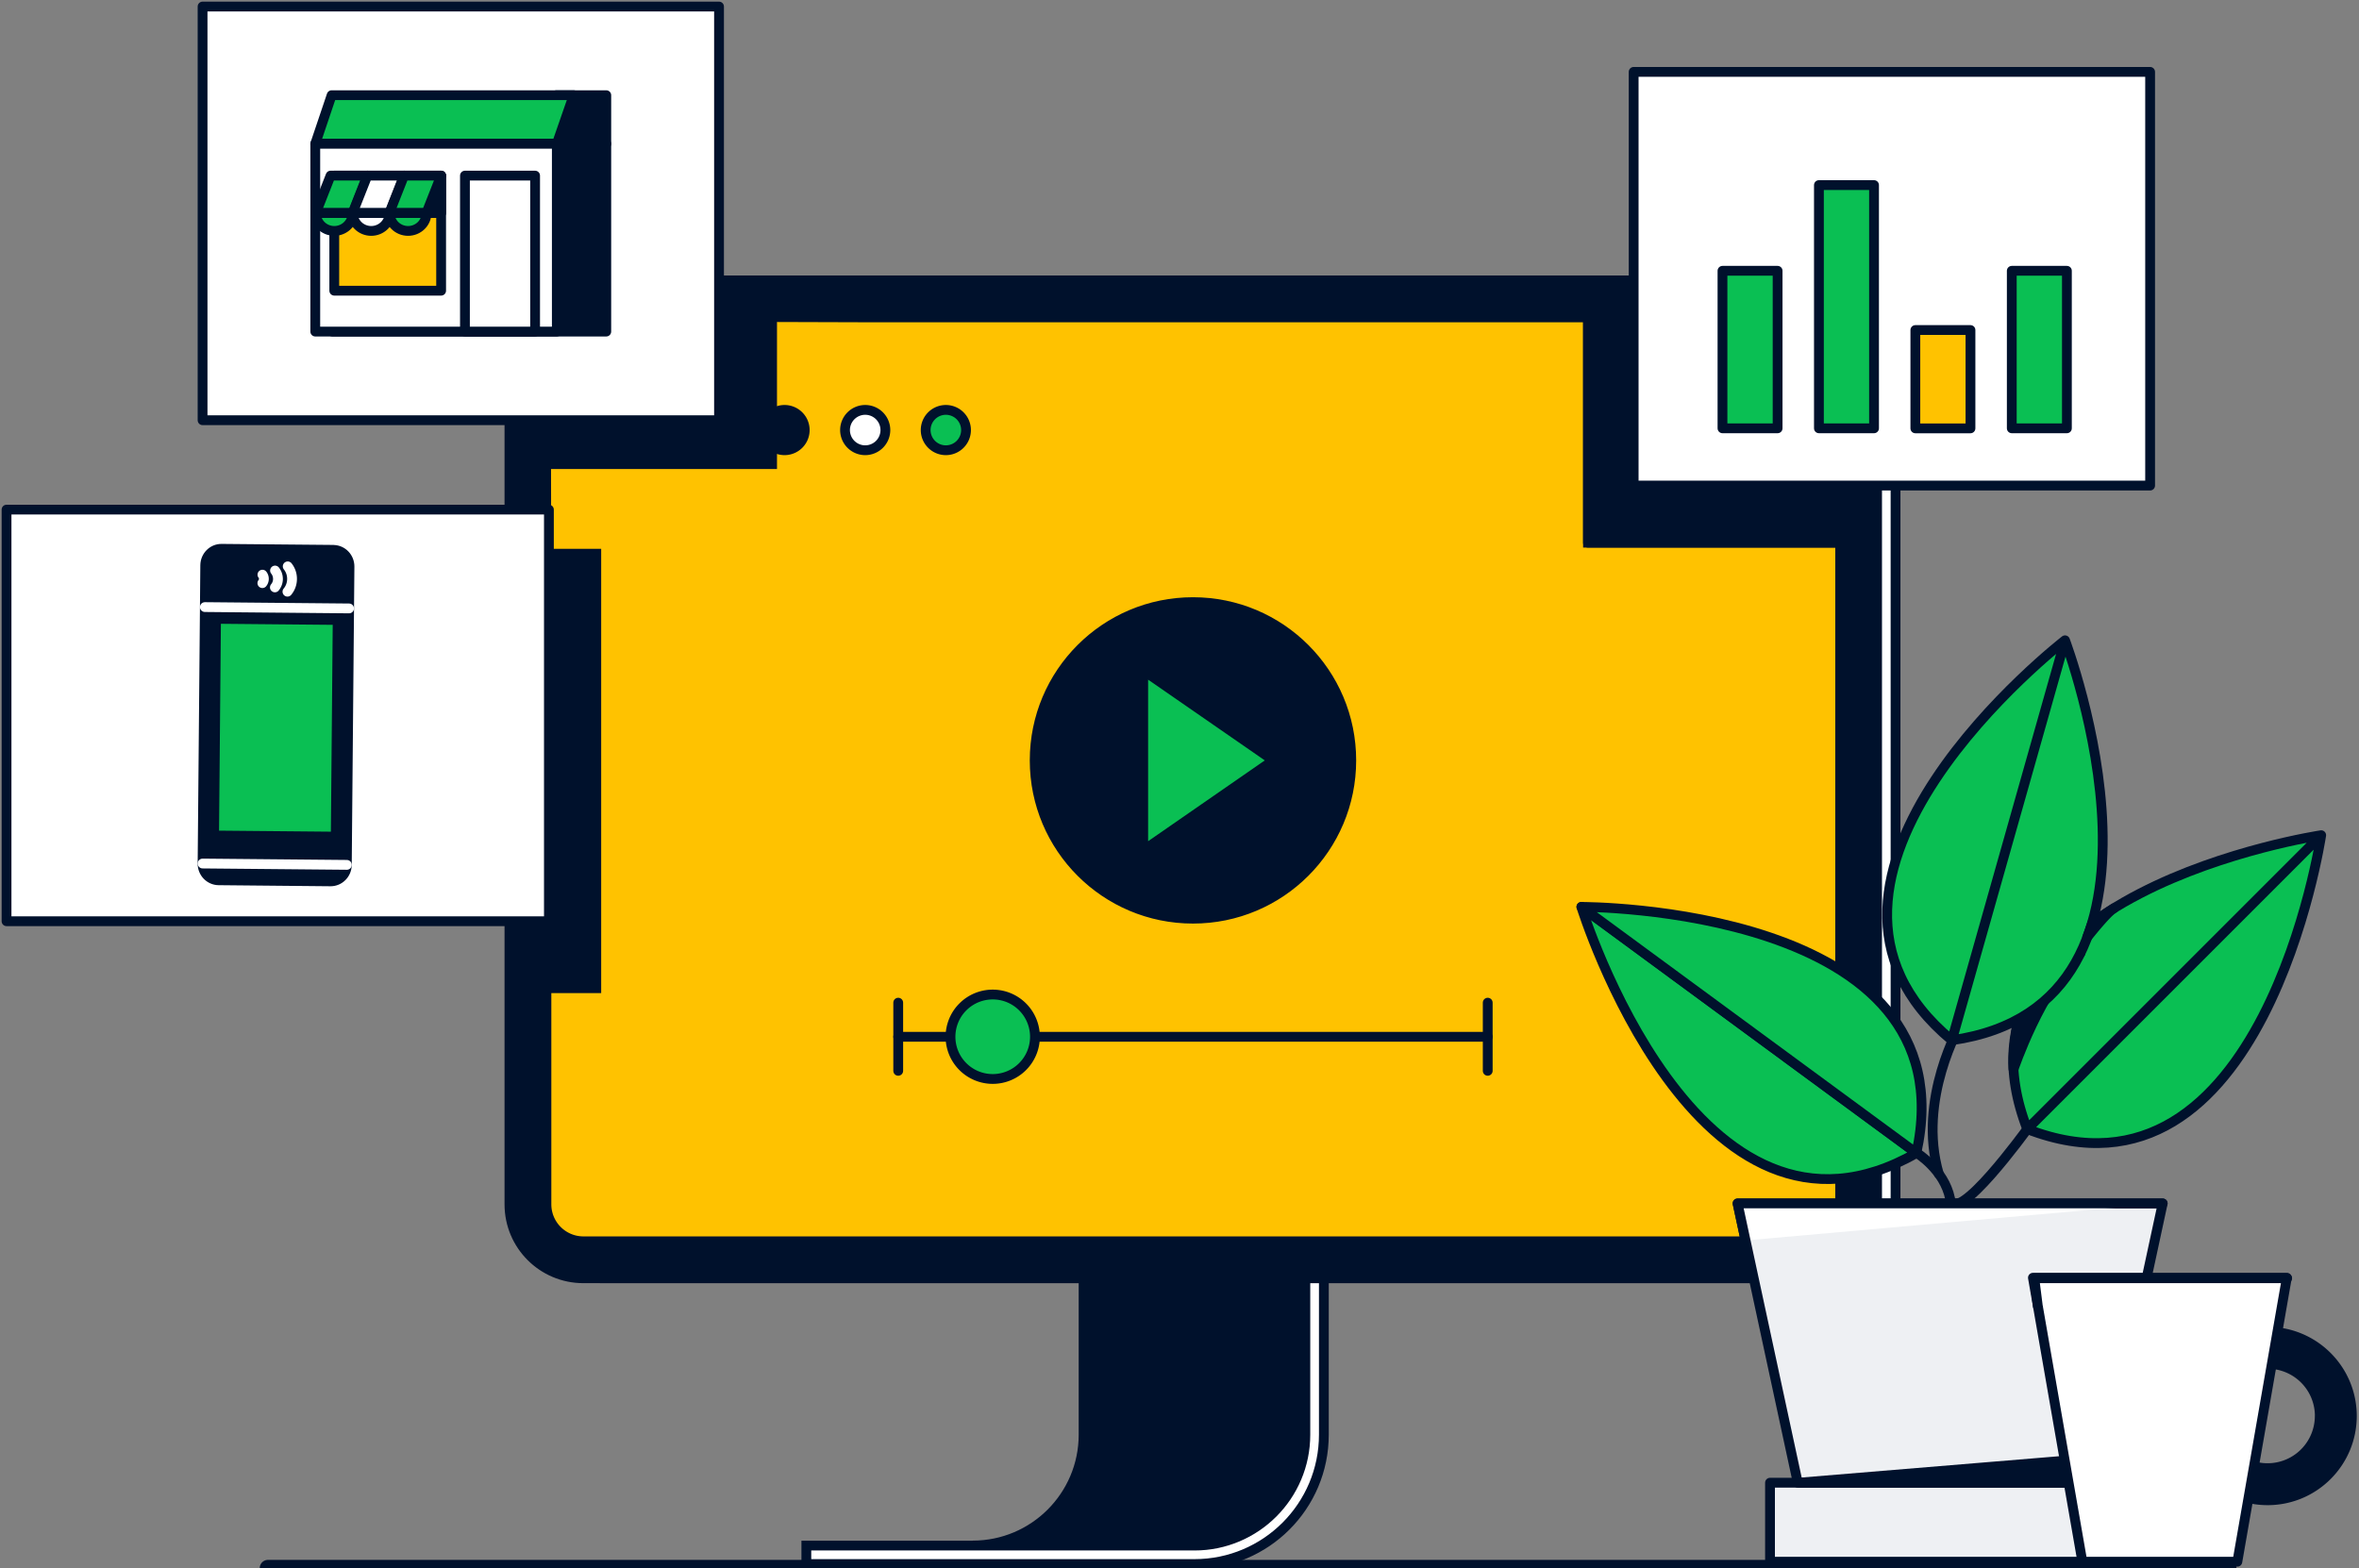
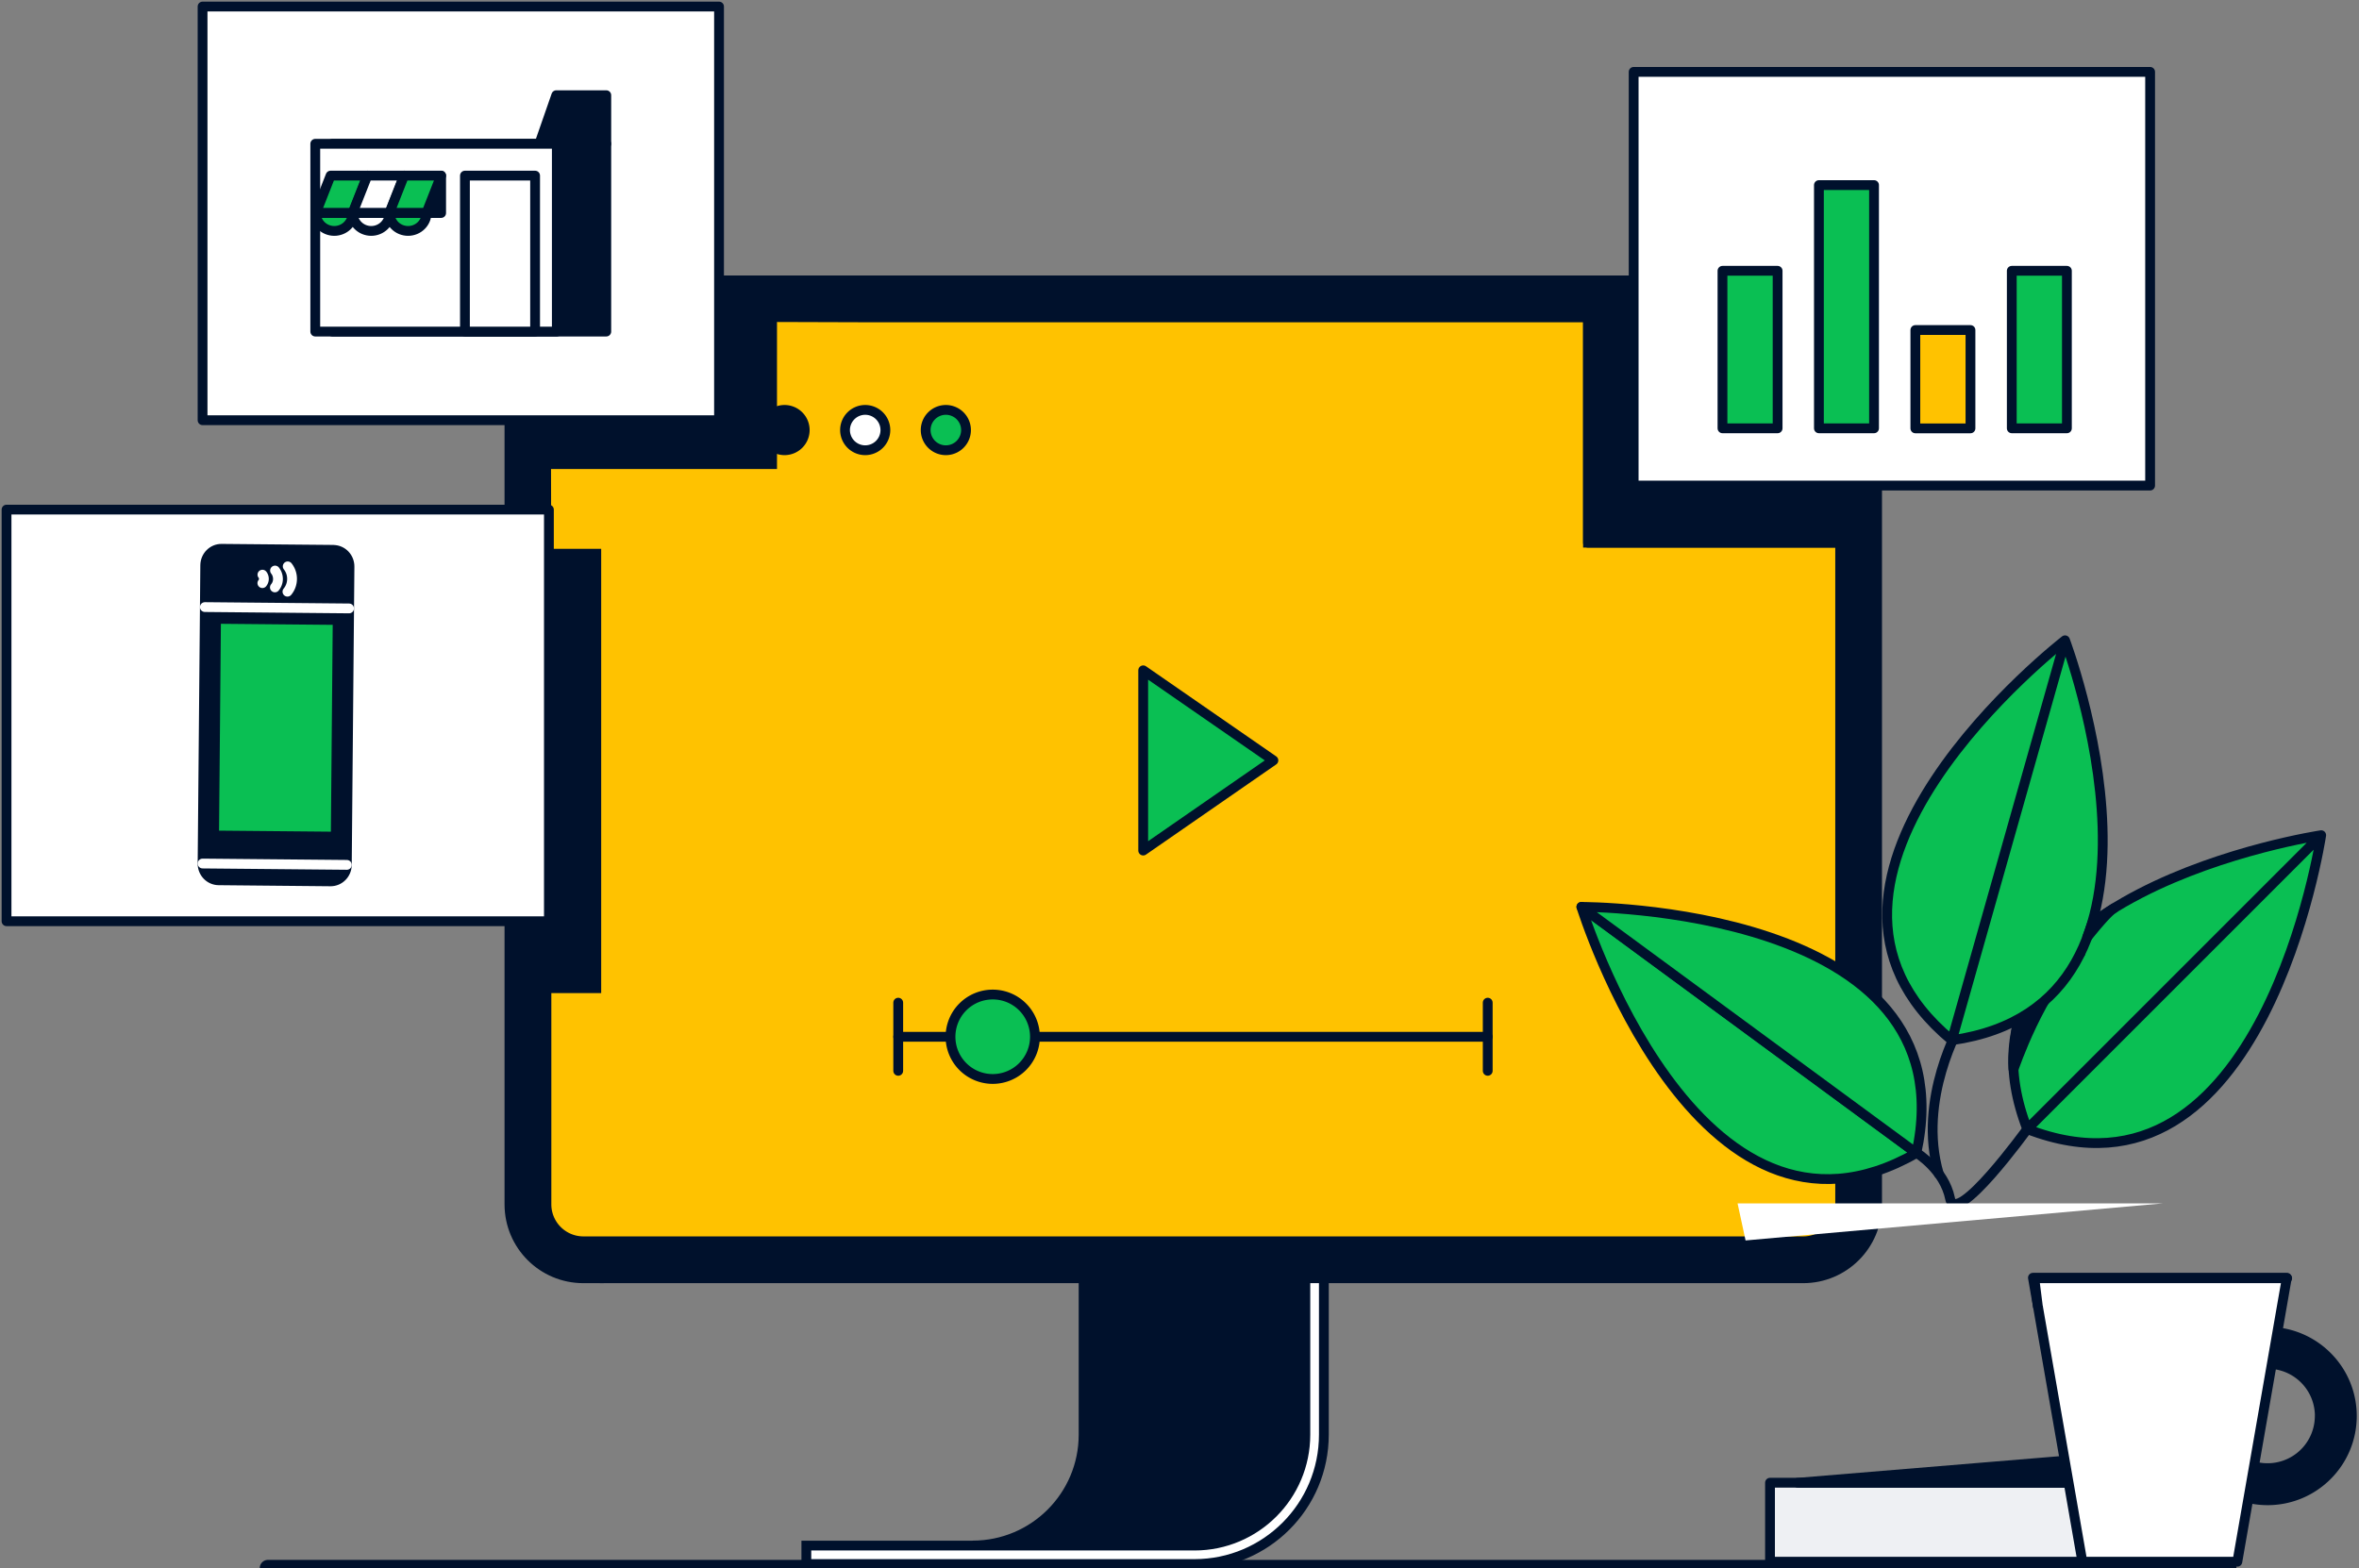
<svg xmlns="http://www.w3.org/2000/svg" fill="none" viewBox="0 0 361 240">
  <rect x="0" y="0" width="361" height="240" fill="#808080" stroke="none" />
  <g clip-path="url(#a)">
    <path fill="#00112C" stroke="#00112C" stroke-miterlimit="10" stroke-width="1.5" d="M165.823 195.23v24.354c0 9.369-7.599 16.968-16.968 16.968h33.936c9.369 0 16.968-7.599 16.968-16.968V195.23h-33.936Z" />
    <path fill="#fff" stroke="#00112C" stroke-miterlimit="10" stroke-width="1.5" d="M202.592 195.23v24.354c0 10.933-8.86 19.802-19.801 19.802h-59.396v-2.825h59.396c9.368 0 16.968-7.6 16.968-16.968v-24.355h2.833z" />
-     <path fill="#fff" stroke="#00112C" stroke-miterlimit="10" stroke-width="1.5" d="M278.768 42.92H92.096c-6.248 0-11.31 5.06-11.31 11.309v130.109c0 6.249 5.062 11.309 11.31 11.309h186.672c6.249 0 11.309-5.06 11.309-11.309V54.228c0-6.248-5.06-11.309-11.309-11.309Z" />
+     <path fill="#fff" stroke="#00112C" stroke-miterlimit="10" stroke-width="1.5" d="M278.768 42.92H92.096c-6.248 0-11.31 5.06-11.31 11.309v130.109c0 6.249 5.062 11.309 11.31 11.309c6.249 0 11.309-5.06 11.309-11.309V54.228c0-6.248-5.06-11.309-11.309-11.309Z" />
    <path fill="#00112C" stroke="#00112C" stroke-miterlimit="10" stroke-width="1.5" d="M275.943 42.92H89.271c-6.248 0-11.31 5.06-11.31 11.309v130.109c0 6.249 5.062 11.309 11.31 11.309h186.672c6.248 0 11.309-5.06 11.309-11.309V54.228c0-6.248-5.061-11.309-11.309-11.309Z" />
    <path fill="#FFC200" stroke="#00112C" stroke-linecap="round" stroke-linejoin="round" stroke-width="1.5" d="M243.014 48.578H133.271l-49.74-.156.09 47.834v88.074a5.66 5.66 0 0 0 5.658 5.659h186.664a5.66 5.66 0 0 0 5.659-5.659V83.063h-38.588z" />
    <path fill="#00112C" stroke="#00112C" stroke-miterlimit="10" stroke-width="1.5" d="M275.943 48.578h-32.929v34.485h38.588V54.229a5.66 5.66 0 0 0-5.659-5.66zM118.154 47.202H86.749c-2.228 0-4.038 1.27-4.038 2.826V71.04h35.443z" />
    <path fill="#00112C" stroke="#00112C" stroke-linecap="round" stroke-linejoin="round" stroke-width="1.5" d="M120.062 68.912a3.09 3.09 0 0 0 3.087-3.087 3.09 3.09 0 0 0-3.087-3.088 3.09 3.09 0 0 0-3.087 3.088 3.09 3.09 0 0 0 3.087 3.087" />
    <path fill="#fff" stroke="#00112C" stroke-linecap="round" stroke-linejoin="round" stroke-width="1.5" d="M132.403 68.912a3.09 3.09 0 0 0 3.088-3.087 3.09 3.09 0 0 0-3.088-3.088 3.09 3.09 0 0 0-3.087 3.088 3.09 3.09 0 0 0 3.087 3.087" />
    <path fill="#0ABF53" stroke="#00112C" stroke-linecap="round" stroke-linejoin="round" stroke-width="1.5" d="M144.744 68.912a3.09 3.09 0 0 0 3.088-3.087 3.09 3.09 0 0 0-3.088-3.088 3.09 3.09 0 0 0-3.087 3.088 3.09 3.09 0 0 0 3.087 3.087" />
-     <path fill="#00112C" stroke="#00112C" stroke-linecap="round" stroke-linejoin="round" stroke-width="1.5" d="M182.562 140.608c13.381 0 24.223-10.842 24.223-24.224s-10.842-24.223-24.223-24.223-24.224 10.842-24.224 24.223c0 13.382 10.843 24.224 24.224 24.224" />
    <path fill="#0ABF53" stroke="#00112C" stroke-linecap="round" stroke-linejoin="round" stroke-width="1.5" d="m194.87 116.384-19.924 13.799v-27.589z" />
    <path stroke="#00112C" stroke-linecap="round" stroke-linejoin="round" stroke-width="1.5" d="M137.456 158.682h90.212" />
    <path fill="#0ABF53" stroke="#00112C" stroke-linecap="round" stroke-linejoin="round" stroke-width="1.5" d="M151.918 165.143a6.46 6.46 0 0 0 6.461-6.461 6.46 6.46 0 0 0-6.461-6.462 6.46 6.46 0 0 0-6.461 6.462 6.46 6.46 0 0 0 6.461 6.461" />
    <path stroke="#00112C" stroke-linecap="round" stroke-linejoin="round" stroke-width="1.5" d="M137.456 153.465v10.433M227.668 153.465v10.433" />
    <path stroke="#00112C" stroke-linecap="round" stroke-linejoin="round" stroke-width="2.5" d="M41 240h300" />
    <path fill="#fff" stroke="#00112C" stroke-linecap="round" stroke-linejoin="round" stroke-width="1.5" d="M329.034 11H250v63.319h79.034z" />
    <path fill="#0ABF53" stroke="#00112C" stroke-linecap="round" stroke-linejoin="round" stroke-width="1.5" d="M272.029 41.447h-8.435v24.11h8.435zM286.786 28.328h-8.435v37.228h8.435z" />
    <path fill="#FFC200" stroke="#00112C" stroke-linecap="round" stroke-linejoin="round" stroke-width="1.5" d="M301.543 50.513h-8.435v15.051h8.435z" />
    <path fill="#0ABF53" stroke="#00112C" stroke-linecap="round" stroke-linejoin="round" stroke-width="1.5" d="M316.3 41.447h-8.435v24.11h8.435z" />
    <path fill="#fff" stroke="#00112C" stroke-linecap="round" stroke-linejoin="round" stroke-width="1.5" d="M31 1v63.319h79.034V1z" />
    <path fill="#00112C" stroke="#00112C" stroke-linecap="round" stroke-linejoin="round" stroke-width="1.5" d="m82.543 22.005 2.587-7.435h7.65v7.435z" />
-     <path fill="#0ABF53" stroke="#00112C" stroke-linecap="round" stroke-linejoin="round" stroke-width="1.5" d="M48.246 22.005h36.966l2.58-7.435h-37.04z" />
    <path fill="#00112C" stroke="#00112C" stroke-linecap="round" stroke-linejoin="round" stroke-width="1.5" d="M50.859 22.005V50.75h41.92V22.005z" />
    <path fill="#fff" stroke="#00112C" stroke-linecap="round" stroke-linejoin="round" stroke-width="1.5" d="M48.246 22.005V50.75h36.966V22.005z" />
-     <path fill="#FFC200" stroke="#00112C" stroke-linecap="round" stroke-linejoin="round" stroke-width="1.5" d="M67.507 26.878H51.154v17.615h16.353z" />
    <path fill="#fff" stroke="#00112C" stroke-linecap="round" stroke-linejoin="round" stroke-width="1.5" d="M81.887 26.878H71.151v23.871h10.736z" />
    <path fill="#0ABF53" stroke="#00112C" stroke-linecap="round" stroke-linejoin="round" stroke-width="1.5" d="m50.588 26.878-2.252 5.724h5.676l2.252-5.724z" />
    <path fill="#00112C" stroke="#00112C" stroke-linecap="round" stroke-linejoin="round" stroke-width="1.5" d="M64.567 32.602h2.94v-5.724z" />
    <path fill="#fff" stroke="#00112C" stroke-linecap="round" stroke-linejoin="round" stroke-width="1.5" d="m56.214 26.878-2.26 5.724h5.675l2.26-5.724z" />
    <path fill="#0ABF53" stroke="#00112C" stroke-linecap="round" stroke-linejoin="round" stroke-width="1.5" d="m61.832 26.878-2.252 5.724h5.675l2.252-5.724zM51.154 35.345c1.555 0 2.825-1.228 2.825-2.743h-5.643c0 1.515 1.262 2.743 2.826 2.743z" />
    <path fill="#fff" stroke="#00112C" stroke-linecap="round" stroke-linejoin="round" stroke-width="1.5" d="M56.804 35.345c1.556 0 2.825-1.228 2.825-2.743h-5.642c0 1.515 1.261 2.743 2.825 2.743z" />
    <path fill="#0ABF53" stroke="#00112C" stroke-linecap="round" stroke-linejoin="round" stroke-width="1.5" d="M62.447 35.345c1.555 0 2.825-1.228 2.825-2.743h-5.643c0 1.515 1.262 2.743 2.826 2.743z" />
    <path fill="#00112C" d="M78 84H92V152H78z" />
    <path fill="#fff" stroke="#00112C" stroke-linecap="round" stroke-linejoin="round" stroke-width="1.5" d="M84 78H1v63h83z" />
    <path fill="#00112C" stroke="#00112C" stroke-linecap="round" stroke-linejoin="round" stroke-width="1.5" d="M51.034 84.156 33.904 84c-1.364-.016-2.481 1.114-2.497 2.514L31 132.17c-.016 1.4 1.085 2.547 2.45 2.563l17.13.164c1.364.008 2.48-1.114 2.497-2.514l.406-45.655c.016-1.4-1.085-2.547-2.449-2.563z" />
    <path stroke="#fff" stroke-linecap="round" stroke-linejoin="round" stroke-width="1.5" d="m31.351 92.918 22.069.205M31 132.169l22.077.205" />
    <path fill="#0ABF53" stroke="#00112C" stroke-linecap="round" stroke-linejoin="round" stroke-width="1.5" d="M51.672 94.892 33.06 94.72l-.296 33.158 18.614.172z" />
    <path stroke="#fff" stroke-linecap="round" stroke-linejoin="round" stroke-width="1.5" d="M42.09 87.325c.28.352.447.803.447 1.294s-.183.942-.47 1.286M44.03 86.686c.422.532.67 1.204.661 1.941a3.04 3.04 0 0 1-.702 1.933M40.16 87.956c.143.171.223.4.223.647 0 .245-.088.475-.232.647" />
    <path stroke="#00112C" stroke-linecap="round" stroke-linejoin="round" stroke-width="1.5" d="M293.346 176.485s4.177 2.53 5.077 6.969c.901 4.447 11.809-10.638 11.809-10.638" />
-     <path fill="#EEF0F3" stroke="#00112C" stroke-linecap="round" stroke-linejoin="round" stroke-width="1.5" d="M283.814 184.191h47.145l-9.819 45.565h-45.417l-9.819-45.565z" />
    <path fill="#EEF0F3" stroke="#00112C" stroke-linecap="round" stroke-linejoin="round" stroke-width="1.5" d="M270.867 239.034h55.67v-12.096h-55.67z" />
    <path fill="#00112C" stroke="#00112C" stroke-linecap="round" stroke-linejoin="round" stroke-width="1.5" d="m322.598 223.016-47.481 3.931h46.629z" />
    <path fill="#0ABF53" stroke="#00112C" stroke-linecap="round" stroke-linejoin="round" stroke-width="1.5" d="m310.232 172.816 44.983-44.983s-58.97 8.812-44.983 44.983M310.232 172.816l44.983-44.983s-8.811 58.97-44.983 44.983" />
    <path fill="#00112C" stroke="#00112C" stroke-linecap="round" stroke-linejoin="round" stroke-width="1.5" d="M308.136 163.644s4.127-12.251 10.244-17.795l-8.459 5.544s-2.055 7.493-1.793 12.251z" />
    <path stroke="#00112C" stroke-linecap="round" stroke-linejoin="round" stroke-width="1.5" d="M300.037 156.749s-6.691 11.457-3.341 22.913" />
    <path fill="#0ABF53" stroke="#00112C" stroke-linecap="round" stroke-linejoin="round" stroke-width="1.5" d="M298.693 159.214 316.014 98s-47.17 36.466-17.321 61.214M298.694 159.214 316.014 98s21.079 55.768-17.32 61.214M293.264 176.485 242 138.807s17.615 56.964 51.264 37.678" />
    <path fill="#0ABF53" stroke="#00112C" stroke-linecap="round" stroke-linejoin="round" stroke-width="1.5" d="M293.264 176.485 242 138.807s59.625-.197 51.264 37.678" />
    <path fill="#fff" d="m267.124 189.858-1.22-5.667h65.055" />
-     <path stroke="#00112C" stroke-linecap="round" stroke-linejoin="round" stroke-width="1.5" d="m267.124 189.858-1.22-5.667h65.055" />
    <path fill="#00112C" stroke="#00112C" stroke-linecap="round" stroke-linejoin="round" stroke-width="1.5" d="M319.412 143.442s2.932-3.735 4.078-4.431l-3.292 2.211-.786 2.212zM354.993 216.726a7.984 7.984 0 0 1-9.778 7.78l-.909 4.831c.868.189 1.777.287 2.702.287 7.125 0 12.898-5.773 12.898-12.898 0-6.412-4.684-11.727-10.809-12.726l-.909 4.832a7.976 7.976 0 0 1 6.813 7.894z" />
    <path fill="#fff" stroke="#00112C" stroke-linecap="round" stroke-linejoin="round" stroke-width="1.5" d="M330.525 195.566H311.1l7.567 43.468h23.716l7.575-43.468z" />
    <path fill="#fff" d="m311.853 199.922-.54-4.274h38.694" />
    <path stroke="#00112C" stroke-linecap="round" stroke-linejoin="round" stroke-width="1.5" d="m311.853 199.922-.54-4.274h38.694" />
  </g>
  <defs>
    <clipPath id="a">
      <path fill="#fff" d="M0 0H361V240H0z" />
    </clipPath>
  </defs>
</svg>